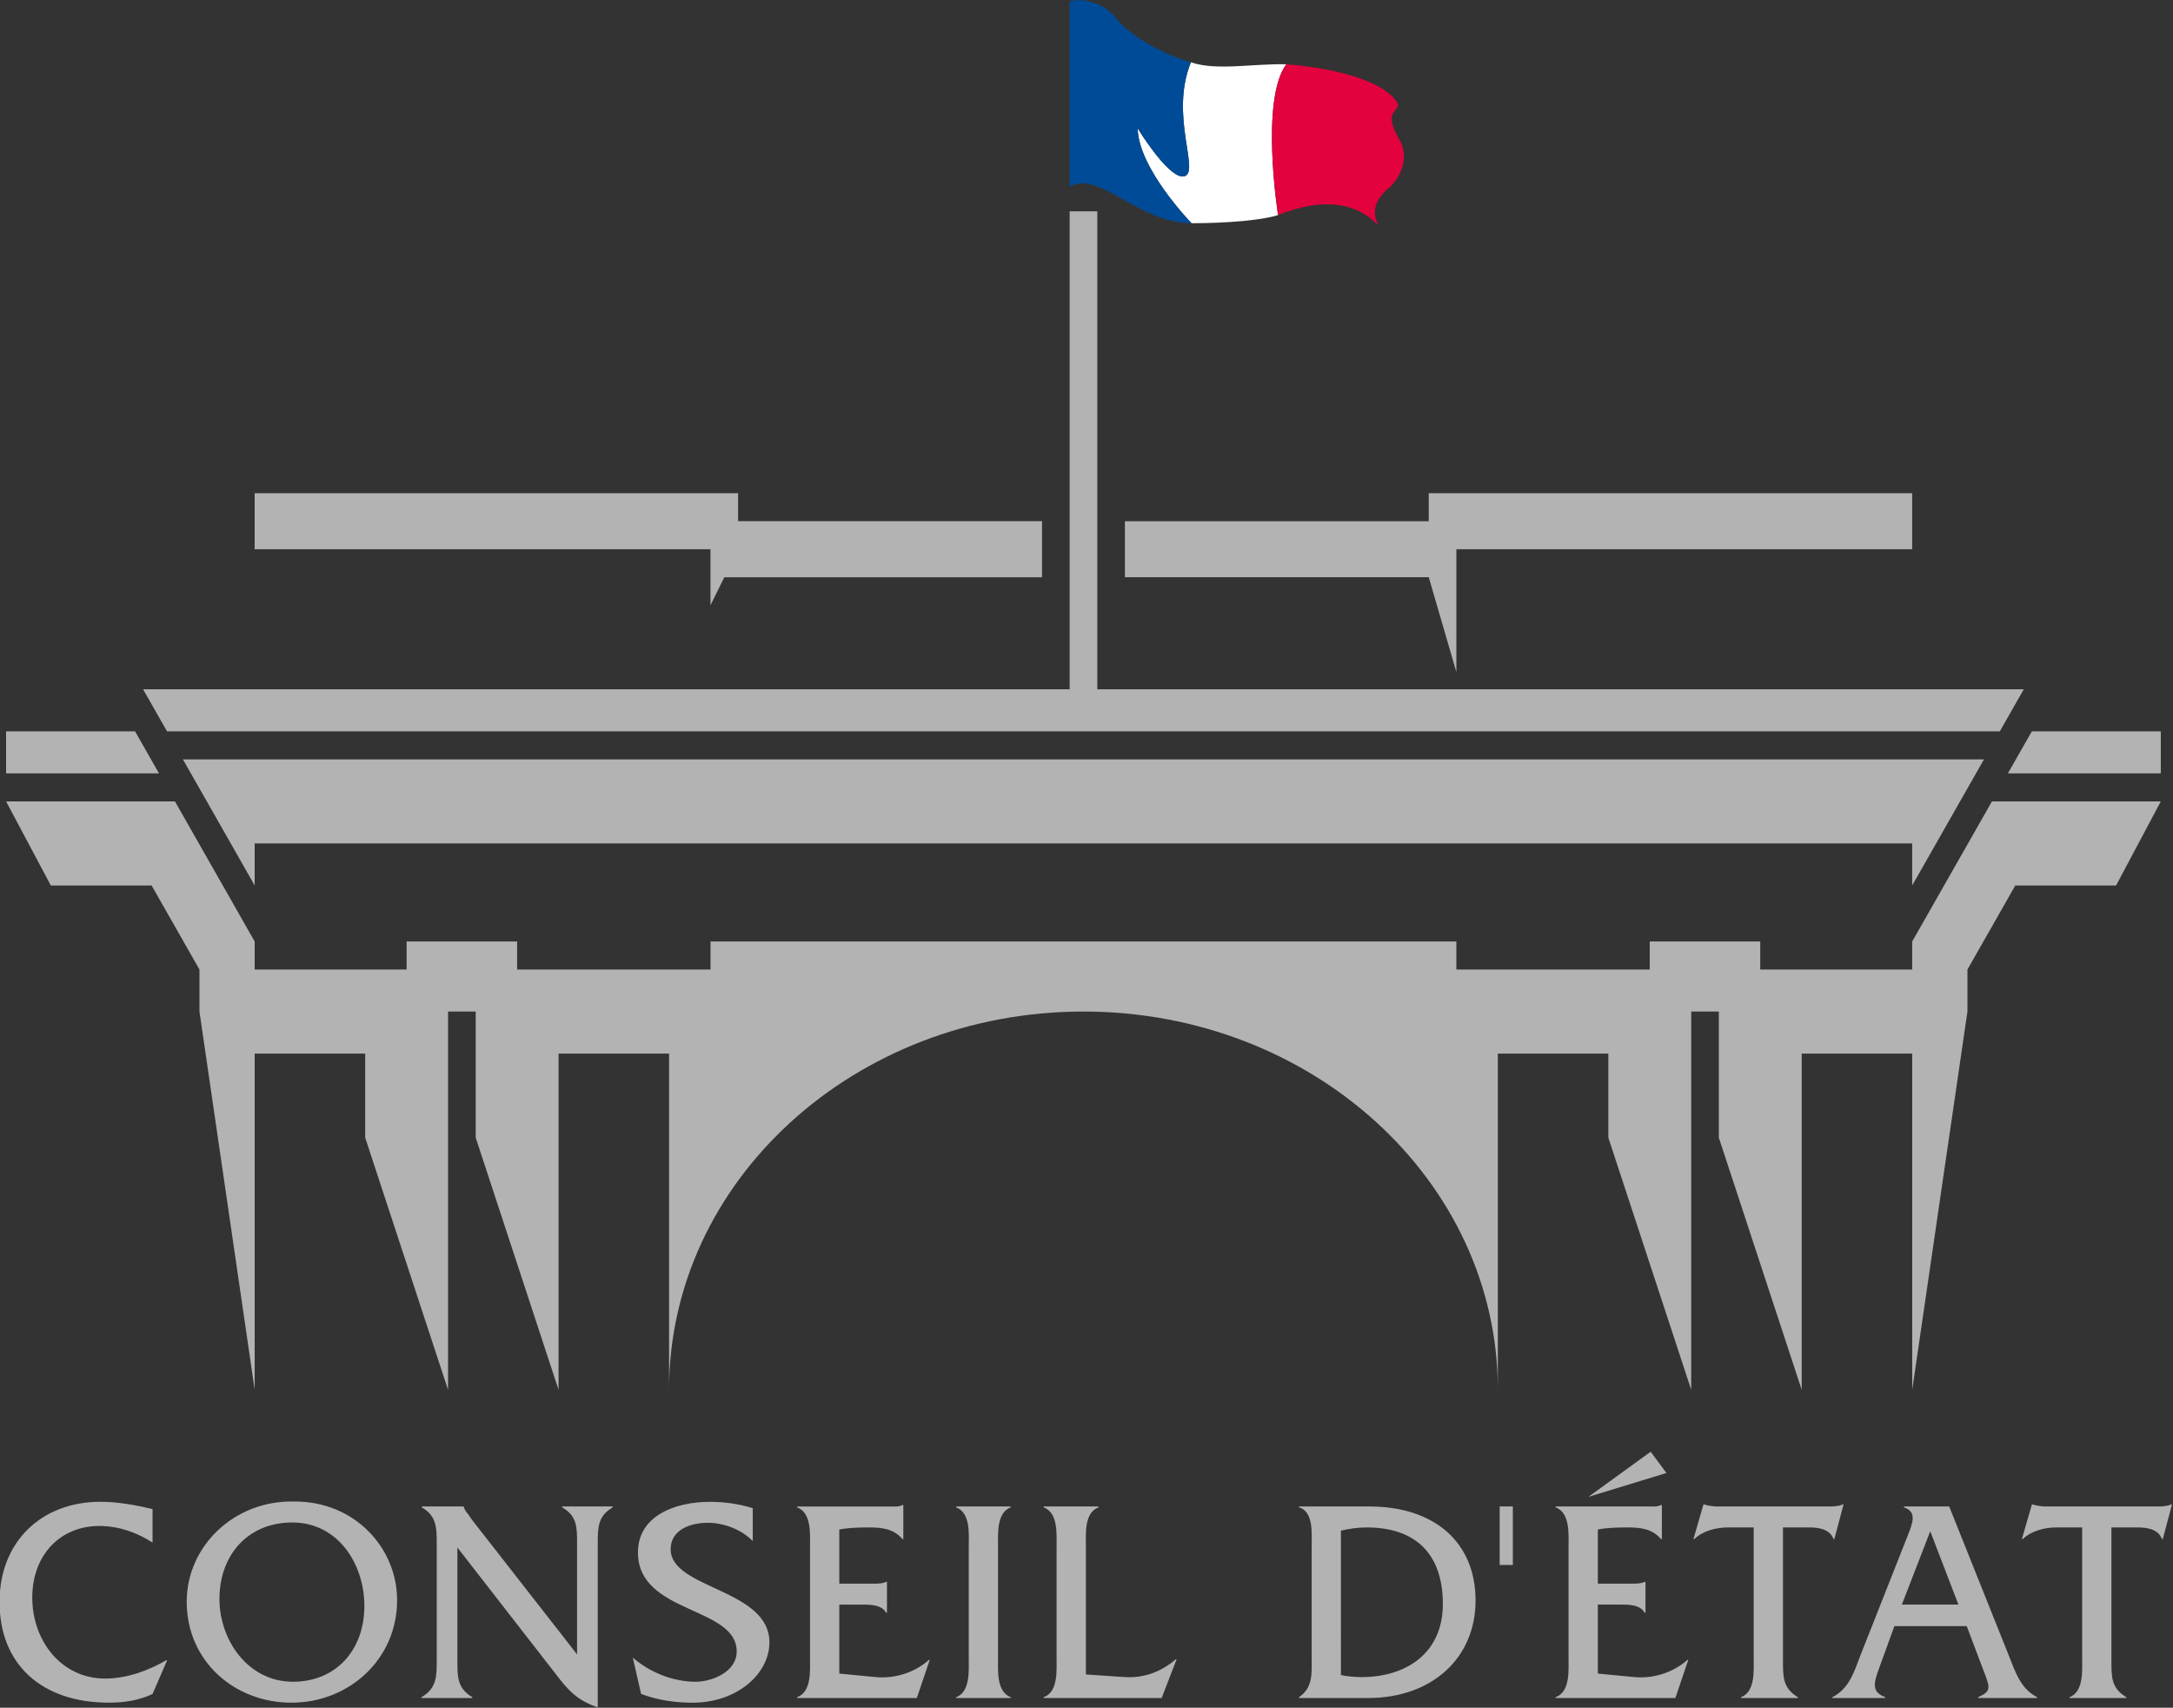
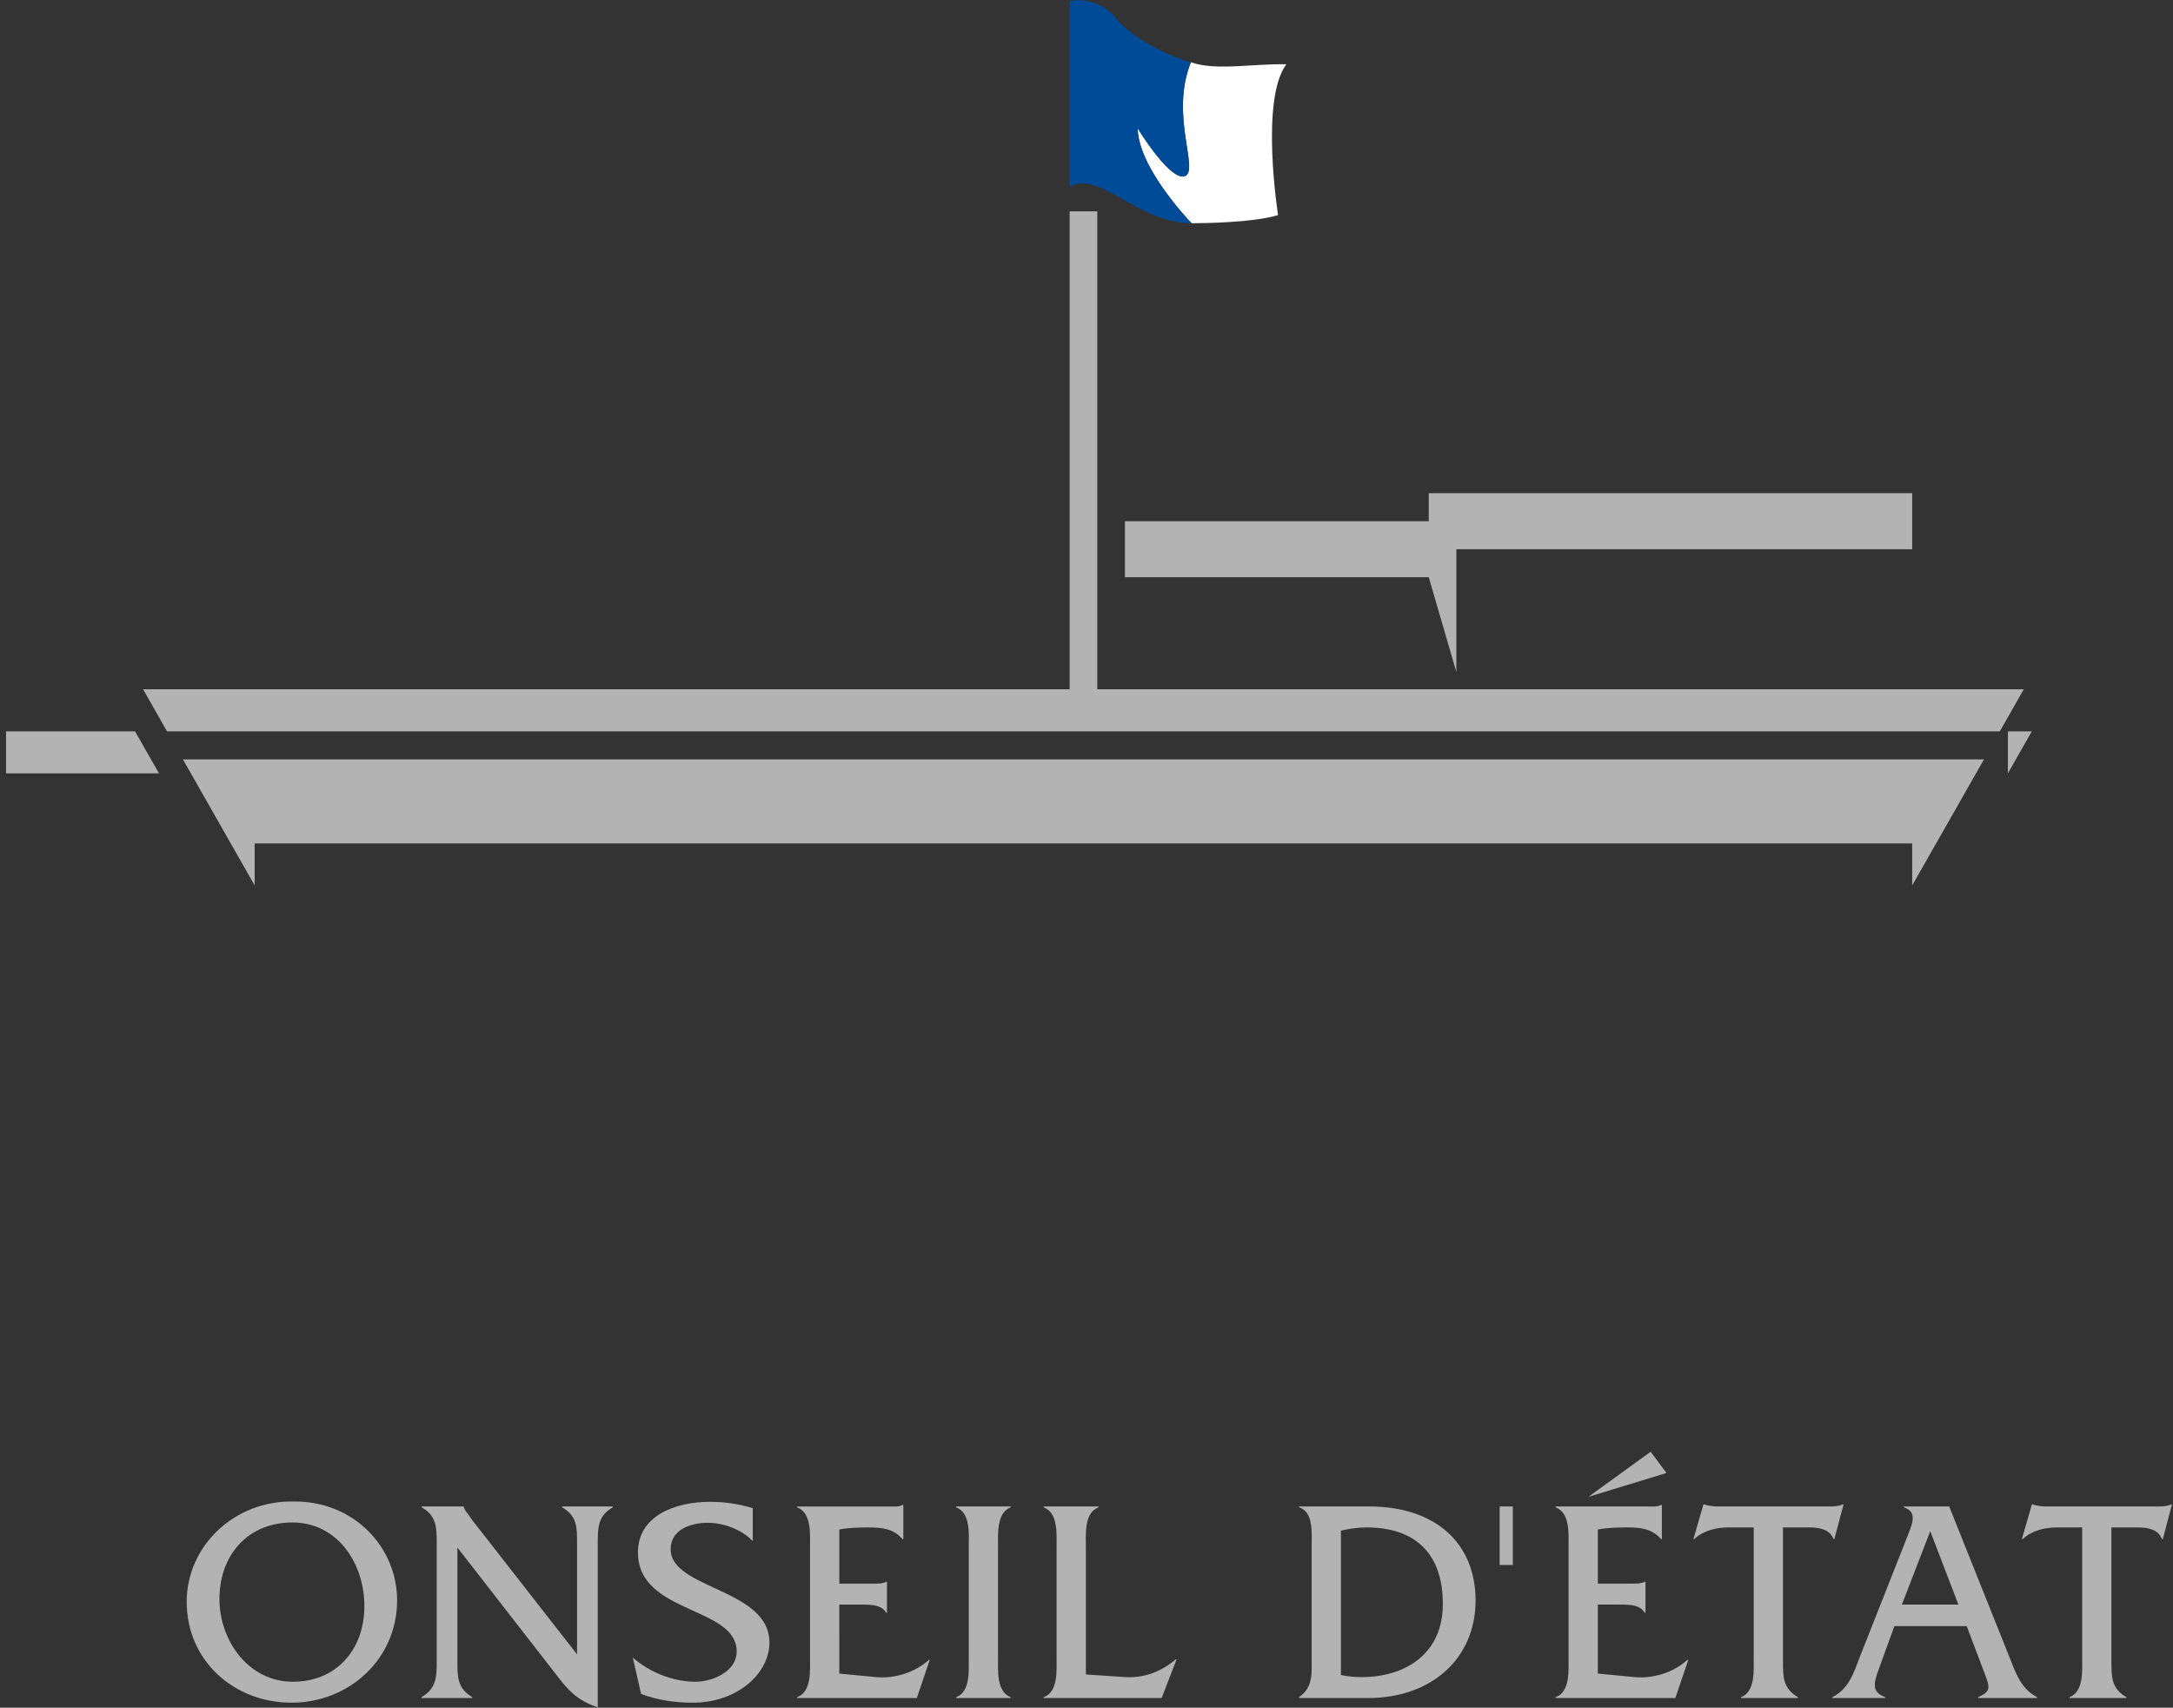
<svg xmlns="http://www.w3.org/2000/svg" viewBox="0 0 700 550.098" height="550.098" width="700" xml:space="preserve" id="svg833" version="1.1">
  <rect x="0" y="0" width="700" height="550.098" fill="#333333" stroke="none" />
  <defs id="defs837" />
  <g transform="matrix(1.333,0,0,-1.333,-603.023,170.077)" id="g841">
    <g id="g1080">
      <path d="m 763.242,112.062 c -8.5,0.153 -16.934,-1.623 -23.069,0.473 -5.167,-12.743 2.132,-26.206 -1.455,-27.501 -0.226,-0.08 -0.458,-0.109 -0.706,-0.087 -3.813,0.32 -10.698,11.636 -10.698,11.636 0.131,-9.708 13.026,-22.938 13.026,-22.938 2.591,0 14.766,0.109 20.9,1.965 0,0 -4.41,27.858 2.001,36.452" style="fill:#ffffff;fill-opacity:1;fill-rule:nonzero;stroke:none;stroke-width:7.277" id="path883" />
-       <path d="m 764.107,111.993 c -0.553,0.044 -0.866,0.073 -0.866,0.073 -6.411,-8.602 -2.001,-36.452 -2.001,-36.452 5.611,2.263 10.072,2.824 13.558,2.525 3.631,-0.306 6.215,-1.528 7.918,-2.685 1.674,-1.128 2.474,-2.183 2.613,-2.198 0.073,-0.007 -0.044,0.277 -0.306,0.975 -1.79,4.665 3.224,8.1 3.224,8.1 0,0 5.866,5.392 2.205,11.731 -4.73,8.063 1.987,6.186 -1.113,9.693 -5.422,6.208 -21.337,7.91 -25.23,8.238" style="fill:#e3013e;fill-opacity:1;fill-rule:nonzero;stroke:none;stroke-width:7.277" id="path885" />
      <path d="m 721.595,123.748 c 6.317,-7.874 18.579,-11.214 18.579,-11.214 -5.174,-12.743 2.125,-26.206 -1.463,-27.501 -0.218,-0.087 -0.451,-0.109 -0.699,-0.087 -3.813,0.32 -10.698,11.629 -10.698,11.629 0.131,-9.701 13.019,-22.931 13.019,-22.931 -12.932,0 -22.421,13.005 -29.459,8.798 V 127.234 c 3.275,1.062 8.303,-0.589 10.72,-3.486" style="fill:#004b98;fill-opacity:1;fill-rule:nonzero;stroke:none;stroke-width:7.277" id="path887" />
    </g>
    <g id="g1095">
-       <path d="m 489.244,-245.186 c -3.813,2.467 -8.252,4.01 -12.837,4.01 -9.57,0 -16.228,-7.103 -16.228,-17.305 0,-10.348 6.935,-19.569 17.618,-19.569 5.203,0 10.407,1.907 14.78,4.439 h 0.204 l -3.537,-8.165 c -3.26,-1.543 -6.87,-2.103 -10.479,-2.103 -16.367,0 -26.497,9.279 -26.497,24.343 0,14.562 10.13,24.204 24.35,24.204 4.228,0 8.529,-0.779 12.626,-1.761 z" style="fill:#b3b3b3;fill-opacity:1;fill-rule:nonzero;stroke:none;stroke-width:7.277" id="path889" />
      <path d="m 548.346,-259.117 c 0,-14.351 -11.724,-24.765 -25.529,-24.765 -13.732,0 -25.318,9.984 -25.318,24.415 0,13.368 11.447,24.554 26.009,24.204 14.569,0.066 24.838,-11.193 24.838,-23.855 m -42.936,0.284 c 0,-9.854 6.863,-19.984 17.757,-19.984 10.545,0 17.269,7.809 17.269,18.295 0,10.268 -6.448,20.195 -17.407,20.195 -10.756,0 -17.618,-7.881 -17.618,-18.506" style="fill:#b3b3b3;fill-opacity:1;fill-rule:nonzero;stroke:none;stroke-width:7.277" id="path891" />
      <path d="m 562.915,-273.612 c 0,-3.937 -0.073,-6.753 3.602,-8.937 v -0.211 h -12.27 v 0.211 c 3.675,2.183 3.675,5 3.675,8.937 v 28.076 c 0,3.937 0,6.753 -3.61,8.857 v 0.218 h 10.13 v -0.073 c 0.269,-0.837 0.553,-1.193 1.041,-1.754 l 0.968,-1.405 25.383,-32.515 v 26.671 c 0,3.937 0.073,6.753 -3.602,8.857 v 0.218 h 12.211 v -0.218 c -3.61,-2.103 -3.61,-4.919 -3.61,-8.857 v -39.479 c -4.927,1.696 -7.074,4.017 -10.123,8.027 l -23.797,30.608 z" style="fill:#b3b3b3;fill-opacity:1;fill-rule:nonzero;stroke:none;stroke-width:7.277" id="path893" />
      <path d="m 634.296,-244.836 c -2.707,2.816 -7.008,4.432 -10.894,4.432 -3.952,0 -8.951,-1.543 -8.951,-6.404 0,-9.635 23.87,-9.497 23.87,-22.509 0,-7.532 -7.772,-14.569 -18.594,-14.569 -4.228,0 -8.464,0.633 -12.415,2.118 l -2.009,8.791 c 4.09,-3.595 9.773,-5.844 15.188,-5.844 3.952,0 9.919,2.394 9.919,7.321 0,10.974 -23.862,9.002 -23.862,23.921 0,8.864 8.951,12.24 17.407,12.24 3.471,0 7.008,-0.488 10.341,-1.543 z" style="fill:#b3b3b3;fill-opacity:1;fill-rule:nonzero;stroke:none;stroke-width:7.277" id="path895" />
      <path d="m 655.207,-276.849 8.813,-0.844 c 4.577,-0.422 9.359,1.055 12.83,4.148 h 0.211 l -3.122,-9.213 H 645.012 v 0.211 c 3.537,1.266 3.122,6.477 3.122,9.642 v 26.526 c 0,3.231 0.415,8.369 -3.122,9.708 v 0.204 h 22.196 c 1.179,0 2.358,-0.138 3.26,0.357 h 0.211 v -8.231 h -0.211 c -2.154,2.533 -4.992,2.809 -8.187,2.809 -2.423,0 -4.854,-0.073 -7.074,-0.488 v -13.092 h 8.252 c 1.113,0 2.22,0 3.056,0.429 h 0.211 v -7.459 h -0.211 c -1.113,2.038 -4.024,1.965 -6.178,1.965 h -5.131 z" style="fill:#b3b3b3;fill-opacity:1;fill-rule:nonzero;stroke:none;stroke-width:7.277" id="path897" />
      <path d="m 686.493,-246.382 c 0,3.231 0.488,8.369 -3.049,9.708 v 0.211 h 13.172 v -0.211 c -3.464,-1.339 -3.049,-6.542 -3.049,-9.708 v -26.526 c 0,-3.166 -0.415,-8.303 3.049,-9.642 v -0.204 h -13.172 v 0.204 c 3.464,1.274 3.049,6.477 3.049,9.642 z" style="fill:#b3b3b3;fill-opacity:1;fill-rule:nonzero;stroke:none;stroke-width:7.277" id="path899" />
      <path d="m 724.228,-277.692 c 4.723,-0.284 8.813,1.339 12.284,4.286 h 0.204 l -3.61,-9.351 h -28.505 v 0.211 c 3.53,1.266 3.115,6.47 3.115,9.642 v 26.519 c 0,3.238 0.415,8.376 -3.115,9.708 v 0.218 h 13.245 v -0.218 c -3.53,-1.332 -3.049,-6.542 -3.049,-9.708 v -30.674 z" style="fill:#b3b3b3;fill-opacity:1;fill-rule:nonzero;stroke:none;stroke-width:7.277" id="path901" />
      <path d="m 769.359,-246.099 c 0,3.231 0.48,8.369 -3.049,9.424 v 0.211 h 16.985 c 15.821,0 25.674,-8.726 25.674,-22.727 0,-13.856 -10.479,-23.564 -26.016,-23.564 h -16.643 v 0.211 c 3.457,2.394 3.049,5.771 3.049,9.919 z m 7.074,-31.103 c 1.667,-0.349 3.333,-0.488 5.065,-0.488 10.334,0 19.561,5.48 19.561,17.662 0,12.313 -6.797,18.499 -18.383,18.499 -2.089,0 -4.163,-0.284 -6.244,-0.771 z" style="fill:#b3b3b3;fill-opacity:1;fill-rule:nonzero;stroke:none;stroke-width:7.277" id="path903" />
      <path d="m 814.791,-250.6 h 3.187 v 14.14 h -3.187 z" style="fill:#b3b3b3;fill-opacity:1;fill-rule:nonzero;stroke:none;stroke-width:7.277" id="path905" />
      <path d="m 838.519,-276.845 8.806,-0.844 c 4.577,-0.429 9.366,1.055 12.837,4.148 h 0.211 l -3.122,-9.213 h -28.935 v 0.204 c 3.544,1.274 3.122,6.477 3.122,9.642 v 26.526 c 0,3.238 0.422,8.369 -3.122,9.708 v 0.211 h 22.203 c 1.179,0 2.358,-0.138 3.26,0.357 h 0.211 v -8.238 h -0.211 c -2.154,2.54 -5,2.816 -8.187,2.816 -2.423,0 -4.854,-0.073 -7.074,-0.495 v -13.085 h 8.252 c 1.106,0 2.22,0 3.049,0.429 h 0.211 v -7.459 h -0.211 c -1.106,2.038 -4.017,1.965 -6.171,1.965 h -5.131 z m 12.764,53.612 3.813,-5.138 -18.87,-5.771 z" style="fill:#b3b3b3;fill-opacity:1;fill-rule:nonzero;stroke:none;stroke-width:7.277" id="path907" />
      <path d="m 883.259,-273.612 c 0,-4.01 -0.066,-6.753 3.61,-8.937 v -0.211 H 873.129 v 0.211 c 3.471,1.339 3.056,6.47 3.056,9.642 v 31.38 h -6.106 c -2.984,0 -6.106,-0.779 -8.252,-2.816 h -0.211 l 2.423,8.376 h 0.211 c 0.837,-0.349 1.732,-0.349 2.642,-0.495 h 1.732 25.871 c 1.179,0 2.292,0.073 3.195,0.495 h 0.211 l -2.227,-8.376 h -0.204 c -0.902,2.467 -3.675,2.816 -5.967,2.816 h -6.244 z" style="fill:#b3b3b3;fill-opacity:1;fill-rule:nonzero;stroke:none;stroke-width:7.277" id="path909" />
      <path d="m 910.182,-265.376 -3.602,-9.919 c -1.463,-3.944 -1.943,-5.989 1.383,-7.248 v -0.211 h -12.764 v 0.211 c 4.024,2.038 5.203,5.975 6.732,9.992 l 11.585,29.335 c 0.968,2.533 2.285,5.487 -1.048,6.542 v 0.211 h 10.96 l 14.431,-36.088 c 1.594,-4.017 2.845,-7.954 6.804,-9.992 v -0.211 h -14.227 v 0.211 c 3.406,1.543 2.853,2.314 0.975,7.248 l -3.748,9.919 z m 8.667,22.931 -6.863,-17.728 h 13.667 z" style="fill:#b3b3b3;fill-opacity:1;fill-rule:nonzero;stroke:none;stroke-width:7.277" id="path911" />
      <path d="m 962.633,-273.612 c 0,-4.01 -0.073,-6.753 3.602,-8.937 v -0.211 h -13.725 v 0.211 c 3.464,1.339 3.049,6.47 3.049,9.642 v 31.38 h -6.106 c -2.984,0 -6.106,-0.779 -8.252,-2.816 h -0.211 l 2.423,8.376 h 0.211 c 0.837,-0.349 1.732,-0.349 2.642,-0.495 h 1.732 25.871 c 1.179,0 2.3,0.073 3.187,0.495 h 0.211 l -2.22,-8.376 h -0.204 c -0.91,2.467 -3.675,2.816 -5.967,2.816 h -6.244 z" style="fill:#b3b3b3;fill-opacity:1;fill-rule:nonzero;stroke:none;stroke-width:7.277" id="path913" />
    </g>
    <g id="g1286">
-       <path d="M 624.079,-5.135 H 513.922 V 8.408 H 630.752 V 1.64 h 73.45 V -11.91 h -76.783 l -3.34,-6.761 z" style="fill:#b3b3b3;fill-opacity:1;fill-rule:nonzero;stroke:none;stroke-width:7.277" id="path879" />
      <path d="M 797.657,-11.904 H 724.228 V 1.632 H 797.657 V 8.407 H 914.487 V -5.129 H 804.33 V -34.828 Z" style="fill:#b3b3b3;fill-opacity:1;fill-rule:nonzero;stroke:none;stroke-width:7.277" id="path881" />
      <path d="M 485.018,-49.147 H 453.85 V -59.306 h 36.954 z" style="fill:#b3b3b3;fill-opacity:1;fill-rule:nonzero;stroke:none;stroke-width:7.277" id="path915" />
      <path d="m 935.666,-49.147 5.778,10.159 H 717.557 V 76.518 h -6.681 V -38.987 h -223.916 l 5.785,-10.159 z" style="fill:#b3b3b3;fill-opacity:1;fill-rule:nonzero;stroke:none;stroke-width:7.277" id="path917" />
-       <path d="m 914.485,-99.93 v -6.775 h -36.721 v 6.775 h -26.701 v -6.775 h -46.735 v 6.775 H 624.084 v -6.775 H 577.349 v 6.775 h -26.708 v -6.775 h -36.714 v 6.775 l -19.27,33.854 H 453.853 l 10.807,-20.318 h 24.357 l 11.564,-20.311 v -10.152 l 13.347,-91.418 v 81.259 h 26.701 v -20.311 l 20.027,-60.948 v 91.418 h 6.681 v -30.47 l 20.027,-60.948 v 81.259 h 26.701 v -81.259 c 0,50.483 44.843,91.418 100.143,91.418 55.3,0 100.143,-40.935 100.143,-91.418 v 81.259 h 26.701 v -20.311 l 20.027,-60.948 v 91.418 h 6.673 v -30.47 l 20.027,-60.948 v 81.259 h 26.708 v -81.259 l 13.347,91.418 v 10.152 l 11.564,20.311 h 24.357 l 10.807,20.318 h -40.804 z" style="fill:#b3b3b3;fill-opacity:1;fill-rule:nonzero;stroke:none;stroke-width:7.277" id="path919" />
-       <path d="m 943.394,-49.147 -5.785,-10.159 h 36.954 v 10.159 z" style="fill:#b3b3b3;fill-opacity:1;fill-rule:nonzero;stroke:none;stroke-width:7.277" id="path921" />
+       <path d="m 943.394,-49.147 -5.785,-10.159 v 10.159 z" style="fill:#b3b3b3;fill-opacity:1;fill-rule:nonzero;stroke:none;stroke-width:7.277" id="path921" />
      <path d="M 931.833,-55.92 H 496.584 l 17.342,-30.47 v 10.159 h 400.558 v -10.159 z" style="fill:#b3b3b3;fill-opacity:1;fill-rule:nonzero;stroke:none;stroke-width:7.277" id="path923" />
    </g>
  </g>
</svg>